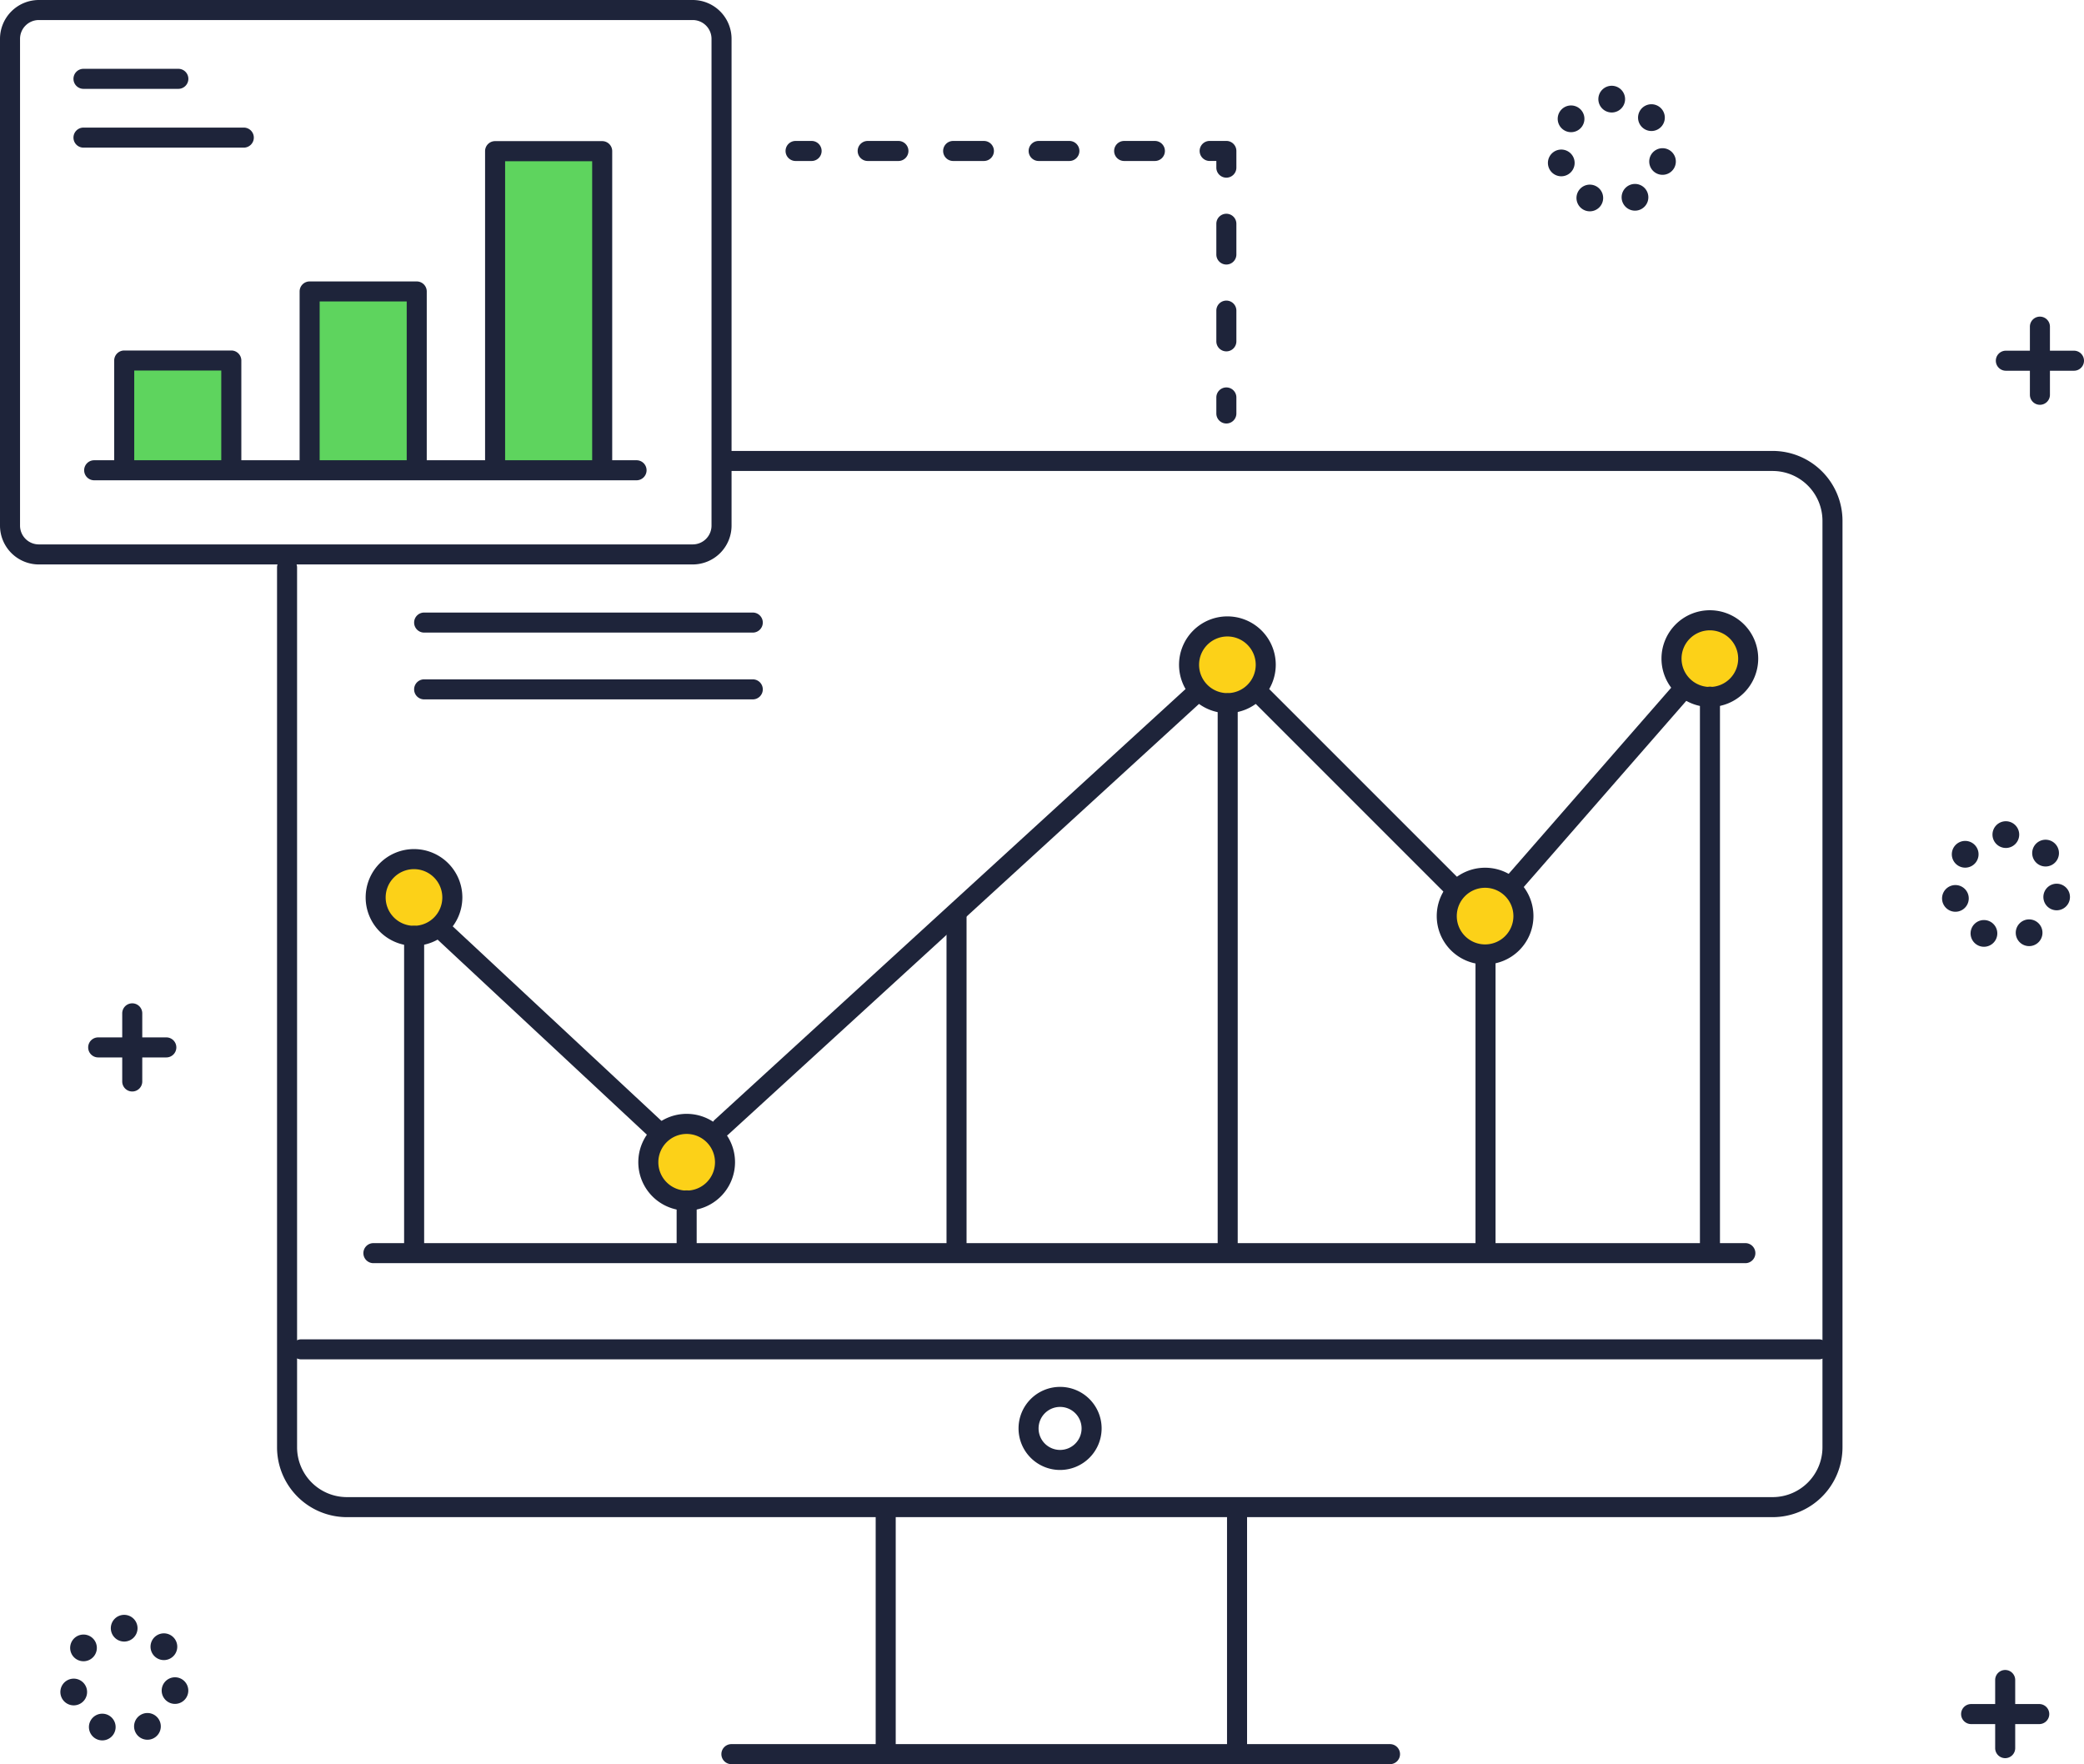
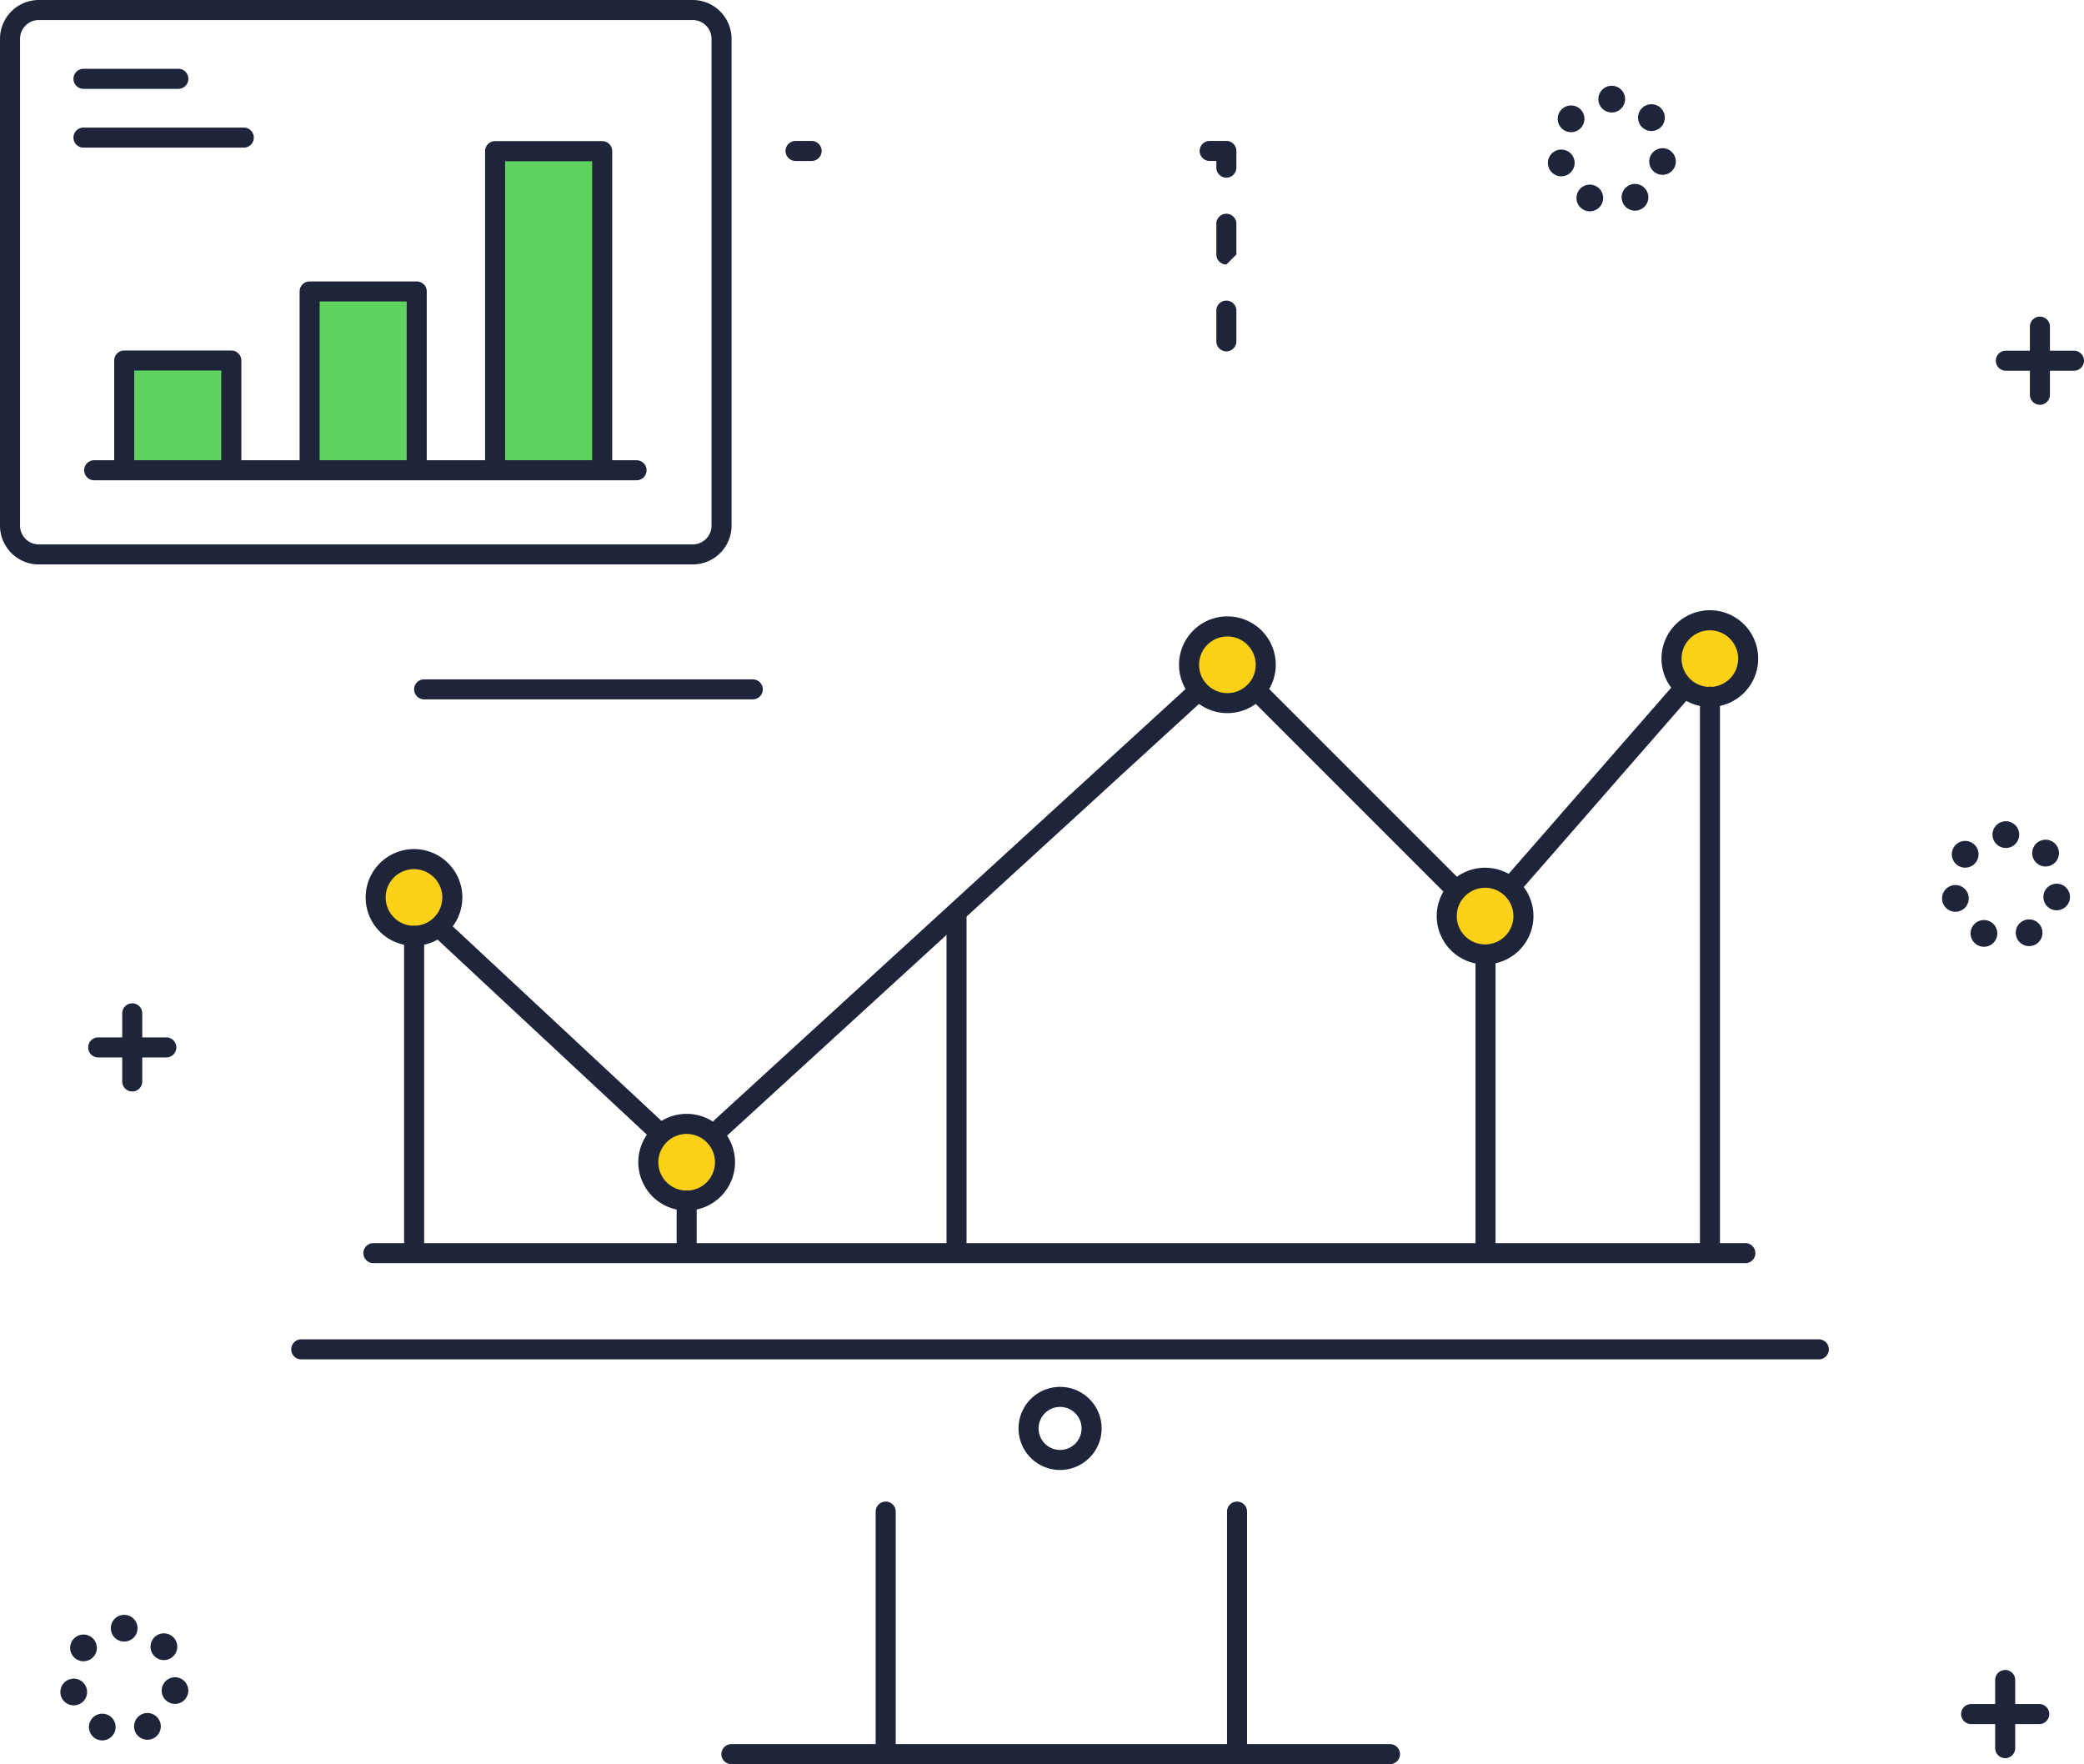
<svg xmlns="http://www.w3.org/2000/svg" width="190.331" height="161.111" viewBox="0 0 190.331 161.111">
  <g transform="translate(10792.208 20446.767)">
    <rect width="9.781" height="9.781" transform="translate(-10780.867 -20413.846)" fill="#5ed45e" />
    <rect width="9.781" height="16.086" transform="translate(-10763.929 -20420.15)" fill="#5ed45e" />
    <rect width="9.781" height="28.896" transform="translate(-10746.991 -20432.961)" fill="#5ed45e" />
    <path d="M628.753,154.613a3.5,3.5,0,1,0,3.5,3.5,3.5,3.5,0,0,0-3.5-3.5" transform="translate(-11358.248 -20498.742)" fill="#fcd118" />
    <path d="M603.85,130.43a3.5,3.5,0,1,0,3.5,3.5,3.5,3.5,0,0,0-3.5-3.5" transform="translate(-11358.248 -20498.742)" fill="#fcd118" />
    <path d="M722.2,108.62a3.5,3.5,0,1,0,3.5,3.5,3.5,3.5,0,0,0-3.5-3.5" transform="translate(-11358.248 -20498.742)" fill="#fcd118" />
    <path d="M678.138,109.184a3.5,3.5,0,1,0,3.5,3.5,3.5,3.5,0,0,0-3.5-3.5" transform="translate(-11358.248 -20498.742)" fill="#fcd118" />
    <path d="M701.672,132.133a3.5,3.5,0,1,0,3.5,3.5,3.5,3.5,0,0,0-3.5-3.5" transform="translate(-11358.248 -20498.742)" fill="#fcd118" />
    <path d="M732.153,176.118h-138.6a.915.915,0,0,1,0-1.83h138.6a.915.915,0,0,1,0,1.83" transform="translate(-11358.248 -20498.742)" fill="#1e243a" />
    <path d="M646.931,212.537a.915.915,0,0,1-.915-.915v-21.6a.915.915,0,0,1,1.83,0v21.6a.915.915,0,0,1-.915.915" transform="translate(-11358.248 -20498.742)" fill="#1e243a" />
    <path d="M679.019,212.537a.915.915,0,0,1-.915-.915v-21.6a.915.915,0,0,1,1.83,0v21.6a.915.915,0,0,1-.915.915" transform="translate(-11358.248 -20498.742)" fill="#1e243a" />
    <path d="M692.989,213.086h-60.15a.915.915,0,0,1,0-1.83h60.15a.915.915,0,0,1,0,1.83" transform="translate(-11358.248 -20498.742)" fill="#1e243a" />
    <path d="M662.857,186.219a3.794,3.794,0,1,1,3.794-3.794,3.8,3.8,0,0,1-3.794,3.794m0-5.758a1.964,1.964,0,1,0,1.964,1.964,1.966,1.966,0,0,0-1.964-1.964" transform="translate(-11358.248 -20498.742)" fill="#1e243a" />
-     <path d="M727.937,190.528H597.72a6.385,6.385,0,0,1-6.378-6.378V103.805a.915.915,0,0,1,1.83,0V184.15a4.553,4.553,0,0,0,4.548,4.548H727.937a4.553,4.553,0,0,0,4.548-4.548V99.535a4.553,4.553,0,0,0-4.548-4.548H632.631a.916.916,0,0,1,0-1.831h95.306a6.386,6.386,0,0,1,6.378,6.379V184.15a6.385,6.385,0,0,1-6.378,6.378" transform="translate(-11358.248 -20498.742)" fill="#1e243a" />
    <path d="M704.357,133.476a.916.916,0,0,1-.689-1.517L718.9,114.516a.915.915,0,1,1,1.378,1.2l-15.23,17.444a.914.914,0,0,1-.69.313" transform="translate(-11358.248 -20498.742)" fill="#1e243a" />
    <path d="M698.618,133.771a.912.912,0,0,1-.647-.268L680.738,116.27a.915.915,0,1,1,1.294-1.294l17.233,17.233a.915.915,0,0,1-.647,1.562" transform="translate(-11358.248 -20498.742)" fill="#1e243a" />
    <path d="M631.938,155.823a.915.915,0,0,1-.618-1.59l42.945-39.285A.915.915,0,0,1,675.5,116.3l-42.945,39.284a.907.907,0,0,1-.617.24" transform="translate(-11358.248 -20498.742)" fill="#1e243a" />
    <path d="M625.832,155.928a.912.912,0,0,1-.624-.246l-19.369-18.051a.915.915,0,0,1,1.248-1.339l19.369,18.052a.915.915,0,0,1-.624,1.584" transform="translate(-11358.248 -20498.742)" fill="#1e243a" />
    <path d="M628.753,162.531a4.417,4.417,0,1,1,4.417-4.416,4.422,4.422,0,0,1-4.417,4.416m0-7a2.587,2.587,0,1,0,2.587,2.587,2.59,2.59,0,0,0-2.587-2.587" transform="translate(-11358.248 -20498.742)" fill="#1e243a" />
    <path d="M603.85,138.349a4.416,4.416,0,1,1,4.417-4.416,4.422,4.422,0,0,1-4.417,4.416m0-7a2.587,2.587,0,1,0,2.586,2.587,2.59,2.59,0,0,0-2.586-2.587" transform="translate(-11358.248 -20498.742)" fill="#1e243a" />
    <path d="M722.2,116.539a4.417,4.417,0,1,1,4.417-4.416,4.422,4.422,0,0,1-4.417,4.416m0-7a2.586,2.586,0,1,0,2.587,2.587,2.59,2.59,0,0,0-2.587-2.587" transform="translate(-11358.248 -20498.742)" fill="#1e243a" />
    <path d="M678.138,117.1a4.417,4.417,0,1,1,4.417-4.416,4.422,4.422,0,0,1-4.417,4.416m0-7a2.587,2.587,0,1,0,2.587,2.587,2.589,2.589,0,0,0-2.587-2.587" transform="translate(-11358.248 -20498.742)" fill="#1e243a" />
    <path d="M701.672,140.051a4.416,4.416,0,1,1,4.417-4.416,4.422,4.422,0,0,1-4.417,4.416m0-7a2.586,2.586,0,1,0,2.587,2.587,2.589,2.589,0,0,0-2.587-2.587" transform="translate(-11358.248 -20498.742)" fill="#1e243a" />
-     <path d="M634.791,109.746H604.777a.915.915,0,0,1,0-1.83h30.014a.915.915,0,0,1,0,1.83" transform="translate(-11358.248 -20498.742)" fill="#1e243a" />
    <path d="M634.791,115.846H604.777a.915.915,0,0,1,0-1.83h30.014a.915.915,0,0,1,0,1.83" transform="translate(-11358.248 -20498.742)" fill="#1e243a" />
    <path d="M603.862,167.272a.915.915,0,0,1-.915-.915V137.441a.915.915,0,1,1,1.83,0v28.916a.915.915,0,0,1-.915.915" transform="translate(-11358.248 -20498.742)" fill="#1e243a" />
    <path d="M628.752,167.272a.915.915,0,0,1-.915-.915V161.6a.915.915,0,0,1,1.83,0v4.758a.915.915,0,0,1-.915.915" transform="translate(-11358.248 -20498.742)" fill="#1e243a" />
-     <path d="M678.165,167.272a.915.915,0,0,1-.915-.915V116.212a.915.915,0,0,1,1.83,0v50.145a.915.915,0,0,1-.915.915" transform="translate(-11358.248 -20498.742)" fill="#1e243a" />
    <path d="M701.712,167.272a.915.915,0,0,1-.915-.915V139.149a.915.915,0,1,1,1.83,0v27.208a.915.915,0,0,1-.915.915" transform="translate(-11358.248 -20498.742)" fill="#1e243a" />
    <path d="M722.209,167.272a.915.915,0,0,1-.915-.915V115.6a.915.915,0,0,1,1.83,0v50.755a.915.915,0,0,1-.915.915" transform="translate(-11358.248 -20498.742)" fill="#1e243a" />
    <path d="M653.4,167.272a.915.915,0,0,1-.915-.915V135.611a.915.915,0,0,1,1.83,0v30.746a.915.915,0,0,1-.915.915" transform="translate(-11358.248 -20498.742)" fill="#1e243a" />
    <path d="M725.443,167.333h-125.3a.915.915,0,0,1,0-1.83h125.3a.915.915,0,0,1,0,1.83" transform="translate(-11358.248 -20498.742)" fill="#1e243a" />
    <path d="M710.721,71.158h0a1.218,1.218,0,1,1,.515.115,1.218,1.218,0,0,1-.515-.115m3.552-.617a1.22,1.22,0,1,1,1.638.542,1.206,1.206,0,0,1-.548.13,1.219,1.219,0,0,1-1.09-.672m-6.829-3.406a1.22,1.22,0,1,1,1.468.906,1.253,1.253,0,0,1-.282.033,1.219,1.219,0,0,1-1.186-.939m10.185.779a1.215,1.215,0,1,1,.247.026,1.234,1.234,0,0,1-.247-.026m-8.861-4.131a1.22,1.22,0,1,1,.756.263,1.22,1.22,0,0,1-.756-.263m7.162-.279a1.222,1.222,0,1,1,.935.435,1.22,1.22,0,0,1-.935-.435m-3.912-2.476a1.22,1.22,0,1,1,1.22,1.22,1.221,1.221,0,0,1-1.22-1.22" transform="translate(-11358.248 -20498.742)" fill="#1e243a" />
    <path d="M746.716,138.323a1.22,1.22,0,1,1,.516.115,1.217,1.217,0,0,1-.516-.115m3.552-.617a1.22,1.22,0,1,1,1.638.542,1.2,1.2,0,0,1-.548.13,1.219,1.219,0,0,1-1.09-.672M743.44,134.3v0a1.219,1.219,0,1,1,1.467.908,1.233,1.233,0,0,1-.282.033,1.22,1.22,0,0,1-1.185-.939m10.185.779a1.214,1.214,0,1,1,.247.026,1.219,1.219,0,0,1-.247-.026m-8.862-4.131a1.221,1.221,0,1,1,.756.263,1.219,1.219,0,0,1-.756-.263m7.164-.279a1.222,1.222,0,1,1,.933.435,1.22,1.22,0,0,1-.933-.435m-3.914-2.476a1.22,1.22,0,1,1,1.22,1.22,1.221,1.221,0,0,1-1.22-1.22" transform="translate(-11358.248 -20498.742)" fill="#1e243a" />
    <path d="M574.864,210.8a1.219,1.219,0,1,1,.515.115,1.218,1.218,0,0,1-.515-.115m3.552-.617a1.22,1.22,0,1,1,1.638.542,1.2,1.2,0,0,1-.547.13,1.217,1.217,0,0,1-1.091-.672m-6.829-3.406a1.22,1.22,0,1,1,1.468.906,1.246,1.246,0,0,1-.282.033,1.219,1.219,0,0,1-1.186-.939m10.185.779a1.215,1.215,0,1,1,.248.026,1.237,1.237,0,0,1-.248-.026m-8.861-4.131a1.22,1.22,0,0,1-.2-1.714h0a1.219,1.219,0,1,1,.2,1.714m7.163-.279h0a1.221,1.221,0,1,1,.934.435,1.22,1.22,0,0,1-.934-.435m-3.913-2.476a1.22,1.22,0,1,1,1.22,1.22,1.221,1.221,0,0,1-1.22-1.22" transform="translate(-11358.248 -20498.742)" fill="#1e243a" />
    <path d="M752.345,88.943a.915.915,0,0,1-.915-.915V81.806a.915.915,0,0,1,1.83,0v6.222a.915.915,0,0,1-.915.915" transform="translate(-11358.248 -20498.742)" fill="#1e243a" />
    <path d="M755.456,85.832h-6.222a.915.915,0,1,1,0-1.83h6.222a.915.915,0,0,1,0,1.83" transform="translate(-11358.248 -20498.742)" fill="#1e243a" />
    <path d="M749.173,212.537a.915.915,0,0,1-.915-.915V205.4a.915.915,0,0,1,1.83,0v6.222a.915.915,0,0,1-.915.915" transform="translate(-11358.248 -20498.742)" fill="#1e243a" />
    <path d="M752.284,209.426h-6.222a.915.915,0,1,1,0-1.83h6.222a.915.915,0,0,1,0,1.83" transform="translate(-11358.248 -20498.742)" fill="#1e243a" />
    <path d="M578.118,151.655a.915.915,0,0,1-.915-.915v-6.222a.915.915,0,1,1,1.83,0v6.222a.915.915,0,0,1-.915.915" transform="translate(-11358.248 -20498.742)" fill="#1e243a" />
    <path d="M581.23,148.544h-6.222a.915.915,0,0,1,0-1.83h6.222a.915.915,0,1,1,0,1.83" transform="translate(-11358.248 -20498.742)" fill="#1e243a" />
    <path d="M629.307,103.523H569.586a3.55,3.55,0,0,1-3.546-3.546V55.521a3.55,3.55,0,0,1,3.546-3.546h59.721a3.55,3.55,0,0,1,3.546,3.546V99.977a3.55,3.55,0,0,1-3.546,3.546M569.586,53.805a1.718,1.718,0,0,0-1.716,1.716V99.977a1.718,1.718,0,0,0,1.716,1.716h59.721a1.718,1.718,0,0,0,1.716-1.716V55.521a1.718,1.718,0,0,0-1.716-1.716Z" transform="translate(-11358.248 -20498.742)" fill="#1e243a" />
    <path d="M624.176,95.837H574.641a.915.915,0,0,1,0-1.83h49.535a.915.915,0,0,1,0,1.83" transform="translate(-11358.248 -20498.742)" fill="#1e243a" />
    <path d="M587.163,95.593a.915.915,0,0,1-.915-.915V85.812H578.3v8.866a.915.915,0,0,1-1.83,0V84.9a.915.915,0,0,1,.915-.916h9.781a.916.916,0,0,1,.915.916v9.781a.915.915,0,0,1-.915.915" transform="translate(-11358.248 -20498.742)" fill="#1e243a" />
    <path d="M604.1,95.593a.915.915,0,0,1-.915-.915V79.507h-7.951V94.678a.915.915,0,0,1-1.83,0V78.592a.915.915,0,0,1,.915-.915H604.1a.915.915,0,0,1,.915.915V94.678a.915.915,0,0,1-.915.915" transform="translate(-11358.248 -20498.742)" fill="#1e243a" />
    <path d="M621.038,95.593a.915.915,0,0,1-.915-.915V66.7h-7.951V94.678a.915.915,0,0,1-1.83,0v-28.9a.915.915,0,0,1,.915-.915h9.781a.915.915,0,0,1,.915.915v28.9a.915.915,0,0,1-.915.915" transform="translate(-11358.248 -20498.742)" fill="#1e243a" />
    <path d="M582.328,60.089h-8.663a.915.915,0,0,1,0-1.83h8.663a.915.915,0,0,1,0,1.83" transform="translate(-11358.248 -20498.742)" fill="#1e243a" />
    <path d="M588.306,65.457H573.665a.915.915,0,0,1,0-1.83h14.641a.915.915,0,0,1,0,1.83" transform="translate(-11358.248 -20498.742)" fill="#1e243a" />
    <path d="M640.159,66.677H638.7a.915.915,0,0,1,0-1.83h1.464a.915.915,0,0,1,0,1.83" transform="translate(-11358.248 -20498.742)" fill="#1e243a" />
-     <path d="M671.515,66.677h-2.806a.915.915,0,0,1,0-1.83h2.806a.915.915,0,1,1,0,1.83m-7.808,0H660.9a.915.915,0,0,1,0-1.83h2.806a.915.915,0,1,1,0,1.83m-7.809,0h-2.806a.915.915,0,0,1,0-1.83H655.9a.915.915,0,1,1,0,1.83m-7.808,0h-2.806a.915.915,0,0,1,0-1.83h2.806a.915.915,0,0,1,0,1.83" transform="translate(-11358.248 -20498.742)" fill="#1e243a" />
    <path d="M678.043,68.2a.915.915,0,0,1-.915-.915v-.61h-.61a.915.915,0,0,1,0-1.83h1.525a.915.915,0,0,1,.915.915v1.525a.915.915,0,0,1-.915.915" transform="translate(-11358.248 -20498.742)" fill="#1e243a" />
-     <path d="M678.043,84.063a.915.915,0,0,1-.915-.915V80.342a.915.915,0,0,1,1.83,0v2.806a.915.915,0,0,1-.915.915m0-7.93a.916.916,0,0,1-.915-.916V72.411a.915.915,0,0,1,1.83,0v2.806a.916.916,0,0,1-.915.916" transform="translate(-11358.248 -20498.742)" fill="#1e243a" />
-     <path d="M678.043,90.651a.915.915,0,0,1-.915-.915V88.272a.915.915,0,0,1,1.83,0v1.464a.915.915,0,0,1-.915.915" transform="translate(-11358.248 -20498.742)" fill="#1e243a" />
+     <path d="M678.043,84.063a.915.915,0,0,1-.915-.915V80.342a.915.915,0,0,1,1.83,0v2.806a.915.915,0,0,1-.915.915m0-7.93a.916.916,0,0,1-.915-.916V72.411a.915.915,0,0,1,1.83,0v2.806" transform="translate(-11358.248 -20498.742)" fill="#1e243a" />
  </g>
</svg>